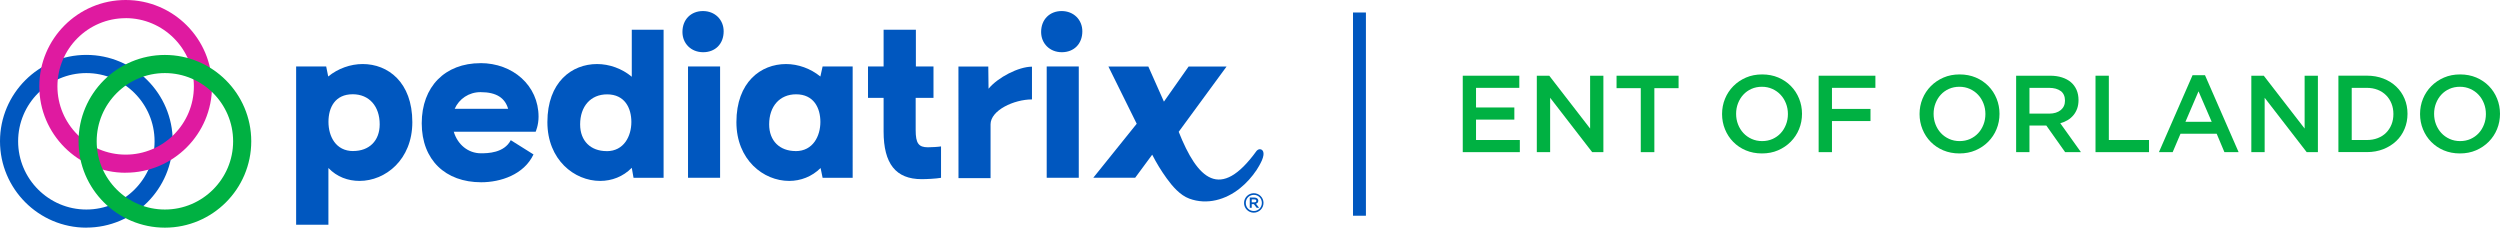
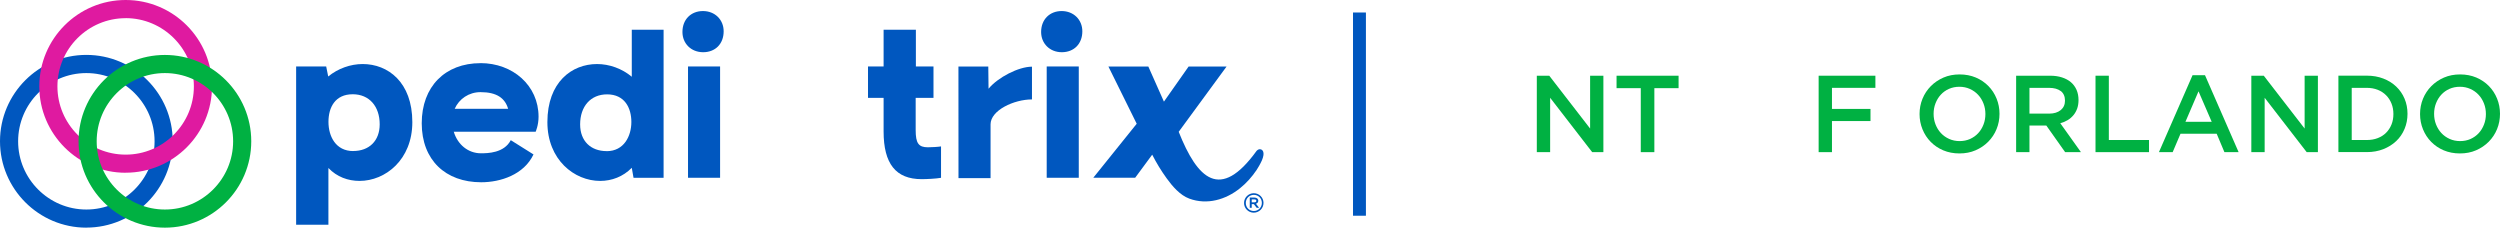
<svg xmlns="http://www.w3.org/2000/svg" viewBox="0 0 484.07 44.08">
  <defs>
    <style>.cls-1,.cls-2{fill:#0057bf;}.cls-3,.cls-4{fill:#00b142;}.cls-5{fill:#df1aa0;}.cls-5,.cls-2,.cls-4{mix-blend-mode:multiply;}.cls-6{isolation:isolate;}</style>
  </defs>
  <g class="cls-6">
    <g id="Layer_1_copy">
      <g>
        <path class="cls-2" d="m16.72,44.08C7.5,44.08,0,36.57,0,27.35S7.5,10.63,16.72,10.63s16.72,7.5,16.72,16.72-7.5,16.72-16.72,16.72Zm0-29.93c-7.28,0-13.21,5.93-13.21,13.21s5.93,13.21,13.21,13.21,13.21-5.93,13.21-13.21-5.93-13.21-13.21-13.21Z" />
        <path class="cls-5" d="m24.33,33.45c-9.22,0-16.72-7.5-16.72-16.72S15.1,0,24.33,0s16.72,7.5,16.72,16.72-7.5,16.72-16.72,16.72Zm0-29.93c-7.28,0-13.21,5.93-13.21,13.21s5.93,13.21,13.21,13.21,13.21-5.93,13.21-13.21S31.61,3.51,24.32,3.51Z" />
        <path class="cls-4" d="m31.93,44.08c-9.22,0-16.72-7.5-16.72-16.72s7.5-16.72,16.72-16.72,16.72,7.5,16.72,16.72-7.5,16.72-16.72,16.72Zm0-29.93c-7.28,0-13.21,5.93-13.21,13.21s5.93,13.21,13.21,13.21,13.21-5.93,13.21-13.21-5.93-13.21-13.21-13.21Z" />
        <path class="cls-1" d="m136.11,2.14c-2.28,0-3.97,1.59-3.97,4.05,0,2.24,1.68,3.92,4.01,3.92s3.97-1.59,3.97-4.05c0-2.24-1.68-3.92-4.01-3.92Z" />
        <path class="cls-1" d="m70.23,12.4c-2.37,0-4.78.86-6.68,2.41l-.39-1.94h-5.82v30.65h6.25v-10.99c1.64,1.72,3.79,2.5,6.03,2.5,5,0,10.22-4.1,10.22-11.38,0-7.76-4.74-11.25-9.61-11.25Zm-1.85,16.85c-3.36,0-4.78-2.84-4.78-5.65s1.29-5.35,4.7-5.35c3.19,0,5.22,2.33,5.22,5.82,0,3.23-2.07,5.17-5.13,5.17Z" />
        <rect class="cls-1" x="133.22" y="12.87" width="6.21" height="21.55" />
        <path class="cls-1" d="m93.04,12.23c-6.85,0-11.38,4.53-11.38,11.64s4.61,11.42,11.51,11.42c3.75,0,8.28-1.47,10.13-5.39l-4.4-2.76c-1.29,2.5-4.48,2.54-5.78,2.54-2.5,0-4.53-1.72-5.26-4.18h15.86s.56-1.25.56-2.89c0-6.08-5-10.39-11.25-10.39Zm-5,8.84c.86-1.94,2.76-3.23,5-3.23,3.15,0,4.74,1.16,5.35,3.23h-10.35Z" />
        <path class="cls-1" d="m122.33,14.86c-1.9-1.59-4.35-2.46-6.73-2.46-4.87,0-9.61,3.49-9.61,11.25,0,7.29,5.22,11.38,10.22,11.38,2.24,0,4.44-.82,6.12-2.54l.34,1.94h5.82V5.76h-6.16v9.1Zm-4.87,14.4c-3.06,0-5.13-1.94-5.13-5.17,0-3.49,2.03-5.82,5.22-5.82,3.41,0,4.7,2.63,4.7,5.35s-1.42,5.65-4.78,5.65Z" />
        <path class="cls-1" d="m177.3,25.2v-6.25h3.45v-6.08h-3.41v-7.11h-6.25v7.11h-3.02v6.08h3.02v6.51c0,6.25,2.37,9.23,7.37,9.23.99,0,2.8-.09,3.75-.26v-6.08c-.47.09-1.85.17-2.54.17-1.81,0-2.37-.78-2.37-3.32Z" />
        <path class="cls-1" d="m243.64,38.87c0-.37-.3-.62-.76-.62h-.89v1.98h.38v-.71h.41l.54.71h.47l-.6-.78c.29-.09.45-.3.45-.59Zm-.78.31h-.49v-.57h.51c.24,0,.38.1.38.28s-.15.29-.4.29Z" />
        <path class="cls-1" d="m244.11,31.53c.16-.3.3-.6.42-1,.16-.52.26-1.31-.32-1.59-.36-.14-.65.02-.89.26-7.06,9.78-11.45,5.47-15.09-3.68l9.27-12.64h-7.35l-4.78,6.8-3.02-6.8h-7.73l5.48,11.08-8.41,10.46h8.11l3.3-4.47c.81,1.59,1.75,3.13,2.8,4.58,1.09,1.51,2.58,3.27,4.39,3.93,3.42,1.26,7.04.22,9.81-2.01,1.25-1,2.32-2.21,3.21-3.53.36-.53.7-1.19.81-1.4Z" />
        <path class="cls-1" d="m242.77,37.41c-1.04,0-1.89.85-1.89,1.89s.84,1.88,1.88,1.88,1.89-.85,1.89-1.89-.84-1.88-1.88-1.88Zm0,3.45c-.87,0-1.55-.68-1.55-1.56s.68-1.57,1.56-1.57,1.55.68,1.55,1.56-.68,1.57-1.56,1.57Z" />
        <rect class="cls-1" x="202.67" y="12.87" width="6.21" height="21.55" />
        <path class="cls-1" d="m205.56,2.14c-2.28,0-3.97,1.6-3.97,4.05,0,2.24,1.68,3.92,4.01,3.92s3.97-1.6,3.97-4.05c0-2.24-1.68-3.92-4.01-3.92Z" />
        <path class="cls-1" d="m191.41,17.18l-.05-4.3h-5.78s.01,21.61.01,21.61h6.21v-10.41c0-2.72,4.53-4.83,8.02-4.83v-6.34c-2.59,0-6.6,2.07-8.41,4.27Z" />
-         <path class="cls-1" d="m158.84,14.81c-1.9-1.55-4.31-2.41-6.64-2.41-4.87,0-9.61,3.49-9.61,11.25,0,7.29,5.22,11.38,10.22,11.38,2.2,0,4.4-.82,6.08-2.5l.39,1.9h5.82V12.87h-5.82l-.43,1.94Zm-4.78,14.44c-3.06,0-5.13-1.94-5.13-5.17,0-3.49,2.03-5.82,5.22-5.82,3.41,0,4.7,2.63,4.7,5.35s-1.42,5.65-4.78,5.65Z" />
        <rect class="cls-1" x="261.98" y="2.42" width="2.5" height="39.35" />
-         <path class="cls-3" d="m294.17,17.01h-8.37v3.8h7.42v2.35h-7.42v3.95h8.48v2.35h-11.05v-14.8h10.95v2.35Z" />
        <path class="cls-3" d="m307.88,14.66h2.58v14.8h-2.17l-8.14-10.53v10.53h-2.58v-14.8h2.41l7.91,10.23v-10.23Z" />
        <path class="cls-3" d="m320.32,29.46h-2.62v-12.39h-4.69v-2.41h12.01v2.41h-4.69v12.39Z" />
-         <path class="cls-3" d="m348.35,25c-.38.93-.92,1.74-1.61,2.44s-1.51,1.25-2.45,1.66-1.99.61-3.13.61-2.18-.2-3.13-.6-1.75-.95-2.43-1.64c-.68-.69-1.21-1.5-1.59-2.43-.38-.93-.57-1.92-.57-2.96s.19-2.03.57-2.96c.38-.93.92-1.74,1.61-2.44.69-.7,1.51-1.25,2.45-1.66.94-.41,1.99-.61,3.13-.61s2.18.2,3.13.6c.94.4,1.75.95,2.43,1.64.68.69,1.21,1.5,1.59,2.43.38.93.57,1.92.57,2.96s-.19,2.03-.57,2.96Zm-2.53-4.96c-.25-.64-.59-1.2-1.04-1.68-.44-.48-.98-.86-1.6-1.14-.62-.28-1.3-.42-2.03-.42s-1.41.14-2.02.41c-.61.27-1.14.65-1.57,1.12-.44.47-.78,1.03-1.03,1.67-.25.64-.37,1.32-.37,2.04s.12,1.4.37,2.04c.25.64.59,1.2,1.04,1.68.44.48.98.86,1.6,1.14s1.3.42,2.03.42,1.41-.14,2.02-.41c.61-.28,1.14-.65,1.57-1.12.44-.47.78-1.03,1.03-1.67.25-.64.37-1.32.37-2.04s-.12-1.4-.37-2.04Z" />
        <path class="cls-3" d="m363.13,17.01h-8.41v4.08h7.46v2.35h-7.46v6.02h-2.58v-14.8h10.99v2.35Z" />
        <path class="cls-3" d="m386.59,25c-.38.93-.92,1.74-1.61,2.44s-1.51,1.25-2.45,1.66-1.99.61-3.13.61-2.18-.2-3.13-.6-1.75-.95-2.43-1.64c-.68-.69-1.21-1.5-1.59-2.43-.38-.93-.57-1.92-.57-2.96s.19-2.03.57-2.96c.38-.93.92-1.74,1.61-2.44.69-.7,1.51-1.25,2.45-1.66.94-.41,1.99-.61,3.13-.61s2.18.2,3.13.6c.94.4,1.75.95,2.43,1.64.68.69,1.21,1.5,1.59,2.43.38.93.57,1.92.57,2.96s-.19,2.03-.57,2.96Zm-2.53-4.96c-.25-.64-.59-1.2-1.04-1.68-.44-.48-.98-.86-1.6-1.14-.62-.28-1.3-.42-2.03-.42s-1.41.14-2.02.41c-.61.27-1.14.65-1.57,1.12-.44.47-.78,1.03-1.03,1.67-.25.64-.37,1.32-.37,2.04s.12,1.4.37,2.04c.25.64.59,1.2,1.04,1.68.44.48.98.86,1.6,1.14s1.3.42,2.03.42,1.41-.14,2.02-.41c.61-.28,1.14-.65,1.57-1.12.44-.47.78-1.03,1.03-1.67.25-.64.37-1.32.37-2.04s-.12-1.4-.37-2.04Z" />
        <path class="cls-3" d="m399.87,29.46l-3.65-5.16h-3.26v5.16h-2.58v-14.8h6.59c.85,0,1.61.11,2.29.33.68.22,1.26.53,1.73.93.47.4.83.9,1.09,1.48.25.58.38,1.24.38,1.96,0,.62-.09,1.17-.26,1.66-.18.49-.42.92-.73,1.29-.31.37-.68.69-1.11.95s-.91.46-1.43.6l4,5.6h-3.06Zm-.85-11.82c-.54-.42-1.29-.63-2.27-.63h-3.79v4.99h3.82c.93,0,1.67-.23,2.23-.68.55-.45.83-1.06.83-1.83,0-.82-.27-1.44-.81-1.86Z" />
        <path class="cls-3" d="m405.75,14.66h2.58v12.45h7.78v2.35h-10.36v-14.8Z" />
        <path class="cls-3" d="m433.46,29.46h-2.75l-1.5-3.57h-7l-1.52,3.57h-2.66l6.51-14.9h2.41l6.51,14.9Zm-7.76-11.79l-2.54,5.92h5.09l-2.56-5.92Z" />
        <path class="cls-3" d="m446.23,14.66h2.58v14.8h-2.17l-8.14-10.53v10.53h-2.58v-14.8h2.41l7.91,10.23v-10.23Z" />
        <path class="cls-3" d="m465.59,24.96c-.38.91-.92,1.7-1.62,2.36s-1.53,1.18-2.49,1.56c-.97.38-2.03.57-3.18.57h-5.52v-14.8h5.52c1.16,0,2.22.19,3.18.56.96.37,1.8.89,2.49,1.55s1.24,1.44,1.62,2.35c.38.9.57,1.87.57,2.92s-.19,2.02-.57,2.93Zm-2.53-4.91c-.25-.62-.59-1.15-1.04-1.6-.45-.45-.99-.81-1.62-1.06-.64-.25-1.34-.38-2.12-.38h-2.92v10.1h2.92c.78,0,1.48-.12,2.12-.37.64-.25,1.18-.59,1.62-1.04.45-.45.79-.98,1.04-1.59.25-.62.37-1.29.37-2.03s-.12-1.41-.37-2.03Z" />
        <path class="cls-3" d="m483.5,25c-.38.93-.92,1.74-1.61,2.44s-1.51,1.25-2.45,1.66-1.99.61-3.13.61-2.18-.2-3.13-.6-1.75-.95-2.43-1.64c-.68-.69-1.21-1.5-1.59-2.43-.38-.93-.57-1.92-.57-2.96s.19-2.03.57-2.96c.38-.93.92-1.74,1.61-2.44.69-.7,1.51-1.25,2.45-1.66.94-.41,1.99-.61,3.13-.61s2.18.2,3.13.6c.94.4,1.75.95,2.43,1.64.68.69,1.21,1.5,1.59,2.43.38.93.57,1.92.57,2.96s-.19,2.03-.57,2.96Zm-2.53-4.96c-.25-.64-.59-1.2-1.04-1.68-.44-.48-.98-.86-1.6-1.14-.62-.28-1.3-.42-2.03-.42s-1.41.14-2.02.41c-.61.27-1.14.65-1.57,1.12-.44.47-.78,1.03-1.03,1.67-.25.64-.37,1.32-.37,2.04s.12,1.4.37,2.04c.25.64.59,1.2,1.04,1.68.44.48.98.86,1.6,1.14s1.3.42,2.03.42,1.41-.14,2.02-.41c.61-.28,1.14-.65,1.57-1.12.44-.47.78-1.03,1.03-1.67.25-.64.37-1.32.37-2.04s-.12-1.4-.37-2.04Z" />
      </g>
    </g>
  </g>
</svg>